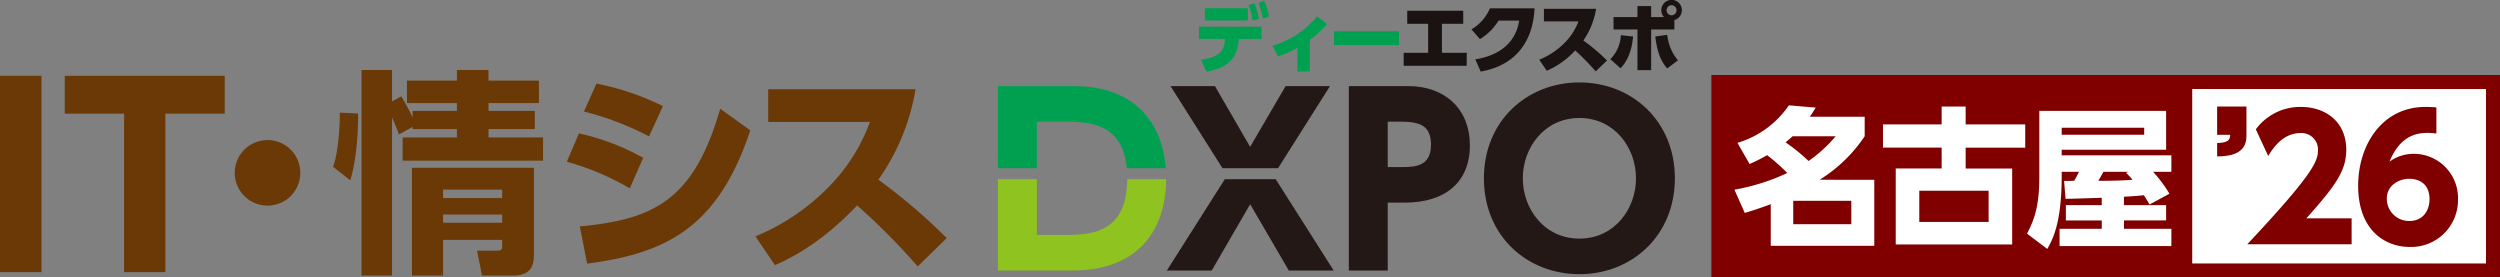
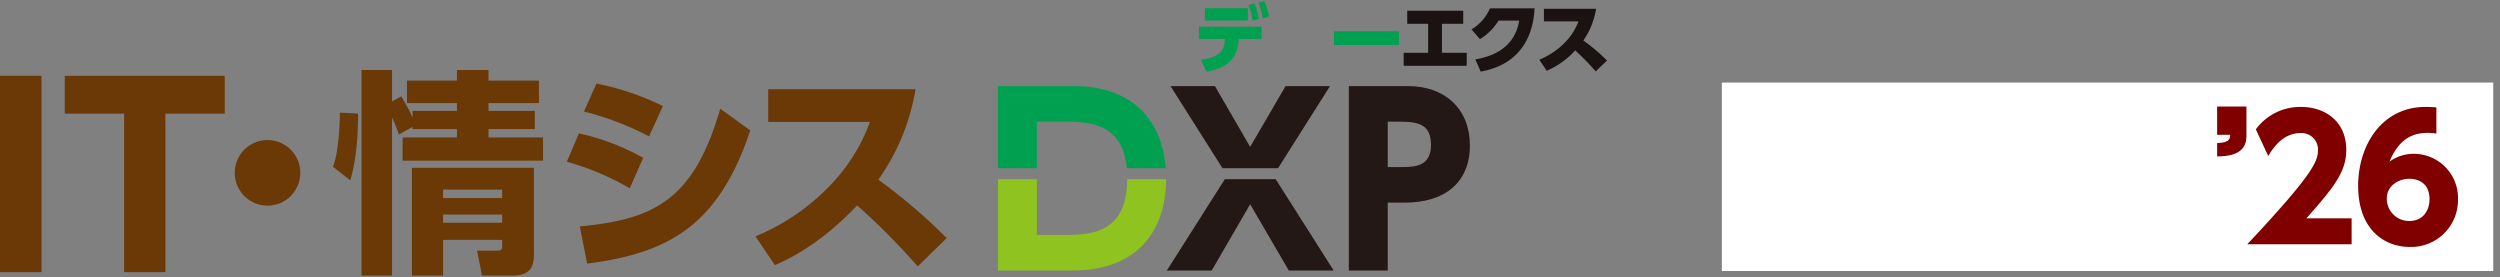
<svg xmlns="http://www.w3.org/2000/svg" width="716.441" height="79.502" viewBox="0 0 716.441 79.502">
  <rect x="0" y="0" width="716.441" height="79.502" fill="#808080" stroke="none" />
  <g id="logo-system-dxpo-nagoya-extra" transform="translate(-3407.697 -2349.184)">
    <g id="logo-system-dxpo" transform="translate(3407.697 2369.243)">
      <g id="logo_system">
        <g id="グループ_15738" data-name="グループ 15738" transform="translate(-146.605 63.772)" style="isolation: isolate">
          <path id="パス_14606" data-name="パス 14606" d="M155.5-62.771V-6.5h-11.9V-62.771Z" transform="translate(3 0.661)" fill="#6a3906" />
          <path id="パス_14607" data-name="パス 14607" d="M185.421-6.5H173.595V-51.921H156.588v-10.85h45.838v10.85H185.421Z" transform="translate(8.575 0.661)" fill="#6a3906" />
          <path id="パス_14608" data-name="パス 14608" d="M204.707-42.284a9.377,9.377,0,0,1-9.39,9.389,9.378,9.378,0,0,1-9.39-9.389,9.377,9.377,0,0,1,9.39-9.391A9.377,9.377,0,0,1,204.707-42.284Z" transform="translate(27.954 7.99)" fill="#6a3906" />
          <path id="パス_14609" data-name="パス 14609" d="M202.876-36.058c1.551-3.72,1.984-11.967,1.984-15.5l5.207.247c0,2.232.063,11.534-2.232,19.159Zm18.91-9.239a50.468,50.468,0,0,0-1.984-4.837V-4.872h-8.741v-58.9H219.8v8.99l2.667-1.428a55.922,55.922,0,0,1,3.223,6.076v-1.921H238.4v-2.232H224.081v-6.448H238.4v-3.037h9.051v3.037H261.9v6.448H247.454v2.232h13.267v5.209H247.454v2.418h15.624v6.634H222.84v-6.634H238.4v-2.418H225.691v-.621Zm38.688,9.548v24.428c0,2.791-.186,6.449-6.014,6.449h-8.865L244.168-12h5.642c1.488,0,1.549-.372,1.549-1.549V-15.1H234.434v10.23h-8.929V-35.749Zm-26.04,6.262v2.419H251.36v-2.419Zm0,7.13V-20H251.36v-2.356Z" transform="translate(39.149 0)" fill="#6a3906" />
          <path id="パス_14610" data-name="パス 14610" d="M261.276-31.413a75.883,75.883,0,0,0-18.041-7.625l3.472-8.122a66.579,66.579,0,0,1,18.413,7.006ZM246.955-20.5c21.2-1.984,32.674-7.5,40.239-33.728l8.616,6.2c-9.174,27.591-23.745,35.216-46.747,38.193Zm19.84-25.793a83.513,83.513,0,0,0-18.661-7.13l3.6-8a74.984,74.984,0,0,1,19.034,6.448Z" transform="translate(65.807 1.554)" fill="#6a3906" />
          <path id="パス_14611" data-name="パス 14611" d="M321.671-60.449a62.628,62.628,0,0,1-10.664,25.916A163.121,163.121,0,0,1,330.6-17.794L322.29-9.671A190.93,190.93,0,0,0,304.93-27.154c-3.906,4.09-12.152,12.213-23.559,17.11l-5.579-8.246A62.939,62.939,0,0,0,297.119-32.8a51.229,51.229,0,0,0,11.469-18.291h-29.14v-9.36Z" transform="translate(87.31 2.195)" fill="#6a3906" />
        </g>
      </g>
    </g>
    <g id="DXPOロゴ_ルビあり" transform="translate(3693.691 2349.184)">
      <g id="グループ_16889" data-name="グループ 16889" transform="translate(0 0.001)">
        <path id="パス_15782" data-name="パス 15782" d="M11.507,16.921c6.161-.93,6.642-3.144,6.88-5.981H10.9V7.426H28.854V10.94H22.328c-.412,6.24-3.767,8.327-9.3,9.389ZM24.917,5.646H12.6V2.132H24.917ZM26.793.7a18.218,18.218,0,0,1,1.284,4.47l-1.786.581a17.776,17.776,0,0,0-1.178-4.507ZM29.62.05A17.956,17.956,0,0,1,30.972,4.5l-1.786.6A18.617,18.617,0,0,0,27.945.61Z" transform="translate(46.69 0.213)" fill="#00a051" />
-         <path id="パス_15783" data-name="パス 15783" d="M25.561,16.692H22.016V9.95a30.185,30.185,0,0,1-5.6,2.431L14.893,9.316a25.178,25.178,0,0,0,6.948-3.207A23.752,23.752,0,0,0,27.632.883L30.523,3.1a29.273,29.273,0,0,1-4.962,4.549Z" transform="translate(63.8 3.782)" fill="#00a051" />
        <rect id="長方形_2533" data-name="長方形 2533" width="18.594" height="3.947" transform="translate(96.304 8.956)" fill="#00a051" />
        <path id="パス_15784" data-name="パス 15784" d="M32.973,12.641h7.1V16.35H22V12.641h7.012V4.314H23.024V.583H39.071v3.73h-6.1Z" transform="translate(94.262 2.498)" fill="#1a1311" />
        <path id="パス_15785" data-name="パス 15785" d="M26.79,15.072c5.358-.867,11.339-3.582,12.581-11.107H33.453a16.323,16.323,0,0,1-5.337,5.31l-2.436-2.8A12.519,12.519,0,0,0,30.969.452h12.8c-.153,2.3-.528,8.068-4.729,12.665-1.627,1.76-4.613,4.317-10.705,5.469Z" transform="translate(110.01 1.935)" fill="#1a1311" />
        <path id="パス_15786" data-name="パス 15786" d="M45.639.477a21.835,21.835,0,0,1-3.651,9.088,53.2,53.2,0,0,1,6.769,5.728l-3.228,3.123a71.692,71.692,0,0,0-5.876-6.008,23.758,23.758,0,0,1-8.164,5.828l-2.129-3.16a21.884,21.884,0,0,0,7.313-4.9,17.486,17.486,0,0,0,3.921-6.092H30.685V.477Z" transform="translate(125.77 2.042)" fill="#1a1311" />
-         <path id="パス_15787" data-name="パス 15787" d="M33.213,16.961a10.419,10.419,0,0,0,3.007-6.874l3.5.37c-.238,2.933-1.067,6.5-3.593,9.109ZM48.578,4.882a2.7,2.7,0,0,1-.756-1.95,2.948,2.948,0,1,1,3.741,2.816V8.438H44.906V20.089H40.986V8.438H34.127V4.882h6.858V1.738h3.921V4.882Zm.941,5.1a13.528,13.528,0,0,0,3.07,7.308l-3.07,2.32c-1.96-2.235-2.853-4.666-3.44-9.152Zm-.2-7.049A1.437,1.437,0,1,0,50.755,1.5a1.433,1.433,0,0,0-1.432,1.432" transform="translate(142.28 -0.001)" fill="#1a1311" />
        <path id="パス_15788" data-name="パス 15788" d="M11.144,14.857h7.519c6.917,0,17.009.058,18.266,13.342H48.094C47.111,15.476,39.481,4.67,21.7,4.67H0V28.2H11.144Z" transform="translate(0 20.005)" fill="#00a051" />
        <path id="パス_15789" data-name="パス 15789" d="M18.335,25.7H11.144V9.719H0V35.885H21.363c19.276,0,26.752-12.079,26.837-26.166H37.051C36.934,25.692,26.071,25.7,18.335,25.7" transform="translate(0 41.634)" fill="#8fc31f" />
        <path id="パス_15790" data-name="パス 15790" d="M25.772,9.719,9.16,35.885H22.015l11.017-19,11.075,19H56.968L40.35,9.719Z" transform="translate(39.239 41.634)" fill="#231815" />
        <path id="パス_15791" data-name="パス 15791" d="M55.059,4.67H42.33L32.175,22.086,22.088,4.67H9.359L24.249,28.2h15.92Z" transform="translate(40.092 20.005)" fill="#231815" />
        <path id="パス_15792" data-name="パス 15792" d="M36.044,4.67H19.03V57.514H30.179V38.059h4.877c11.54,0,18.663-5.786,18.663-16.433,0-10.251-6.991-16.956-17.675-16.956m-2.24,23.2H30.179V14.857H33.8c5.405,0,8.771.988,8.771,6.637,0,6.378-4.814,6.378-8.771,6.378" transform="translate(81.522 20.005)" fill="#231815" />
-         <path id="パス_15793" data-name="パス 15793" d="M53.725,4.471c-14.974,0-27.37,10.975-27.37,27.471,0,16.565,12.4,27.476,27.37,27.476,15.027,0,27.36-11.043,27.36-27.476,0-16.364-12.264-27.471-27.36-27.471m0,44.76C43.7,49.231,37.5,40.75,37.5,31.942s6.2-17.284,16.227-17.284,16.216,8.481,16.216,17.284-6.2,17.289-16.216,17.289" transform="translate(112.901 19.152)" fill="#231815" />
      </g>
    </g>
    <g id="logo_txt_ng" transform="translate(3898.141 2370.685)">
      <path id="パス_14599" data-name="パス 14599" d="M0,0H221.061V54H0Z" transform="translate(2.997 2.162)" fill="#fff" />
      <g id="グループ_12961" data-name="グループ 12961" transform="translate(148.062 -8.501)">
        <path id="パス_16076" data-name="パス 16076" d="M17.232-7.44c7.92-8.928,11.424-13.344,11.424-19.632,0-8.16-6.1-12.288-12.96-12.288a15.787,15.787,0,0,0-12.96,6.432L6.288-25.3c1.2-1.968,4.032-6.576,9.312-6.576a4.728,4.728,0,0,1,4.944,4.992C20.544-23.664,18.72-19.632.288,0h29.9V-7.44ZM54.48-39.216c-1.056-.1-2.256-.144-3.12-.144-12.48,0-19.3,10.944-19.3,22.608C32.064-4.176,39.6.768,46.848.768A13.429,13.429,0,0,0,60.672-12.864,12.673,12.673,0,0,0,47.952-25.92a11.649,11.649,0,0,0-6.912,2.256c3.072-7.536,7.824-8.256,11.04-8.256a18.7,18.7,0,0,1,2.4.192ZM52.512-12.864c0,2.784-1.536,6.192-5.808,6.192a6.371,6.371,0,0,1-6.432-6.48c0-3.648,3.408-5.616,6.432-5.616C48.144-18.768,52.512-18.336,52.512-12.864Z" transform="translate(5.225 57)" fill="maroon" />
        <path id="パス_16075" data-name="パス 16075" d="M1.872-41.472v8.112H5.616c-.048,1.44-.528,2.256-3.744,2.352v3.84c2.688-.048,8.4-.24,8.4-5.76v-8.544Z" transform="translate(-5 59)" fill="maroon" />
      </g>
-       <path id="中マド_2" data-name="中マド 2" d="M226,58H0V0H226V58ZM137.8,4V54h84.185V4Z" transform="translate(-0.004 0)" fill="maroon" />
      <path id="パス_16074" data-name="パス 16074" d="M4.859-20.3A50.129,50.129,0,0,0,9.89-22.833a52.84,52.84,0,0,1,5.762,5.117A59.874,59.874,0,0,1,.516-12.943L3.483-6.278c2.15-.645,3.526-1.075,7.439-2.494V3.139h29.67v-18.92H24.94a42.52,42.52,0,0,0,12.9-12.47v-5.59h-15.7c.688-1.032,1.032-1.548,1.677-2.623l-7.7-.645A27.251,27.251,0,0,1,1.376-26.359Zm24.682-7.955a40.312,40.312,0,0,1-7.783,7.095,51.328,51.328,0,0,0-6.579-5.332c.731-.645,1.2-1.032,2.021-1.763Zm4.472,25.2H17.372V-9.761H34.013Zm9.073-28.6v6.665H59.9v5.977H46.741V2.752H80.109V-19.006H66.779v-5.977H83.85v-6.665H66.779v-5.117H59.9v5.117ZM73.358-12.642V-3.7H53.492v-8.944Zm51.815.86a37.279,37.279,0,0,0-4.687-6.278h5.246v-4.73H94.3v-1.591h29.928V-35.518H87.892V-16.77c0,8.643-1.419,12.341-3.526,16.426l5.805,4.386C91.59,1.548,94.3-3.182,94.3-16.77v-1.29h4.945a21.147,21.147,0,0,1-1.376,2.58c-.774,0-.989.043-2.881.043l.43,5.117c1.634,0,8.9-.258,10.363-.3v2.107H95.5v4.386H105.78V-1.72H93.7V3.225h32.035V-1.72H112.144V-4.128h12.083V-8.514H112.144v-2.408c3.225-.172,4.9-.344,5.719-.43.9,1.462,1.032,1.634,1.591,2.666Zm-12.427-5.977a16.847,16.847,0,0,1,1.849,1.978c-3.526.3-7.912.3-9.8.3.688-1.161.774-1.29,1.462-2.58h7.138Zm5.2-10.922H94.3V-30.7h23.65Z" transform="translate(6.087 45.797)" fill="#fff" />
    </g>
  </g>
</svg>